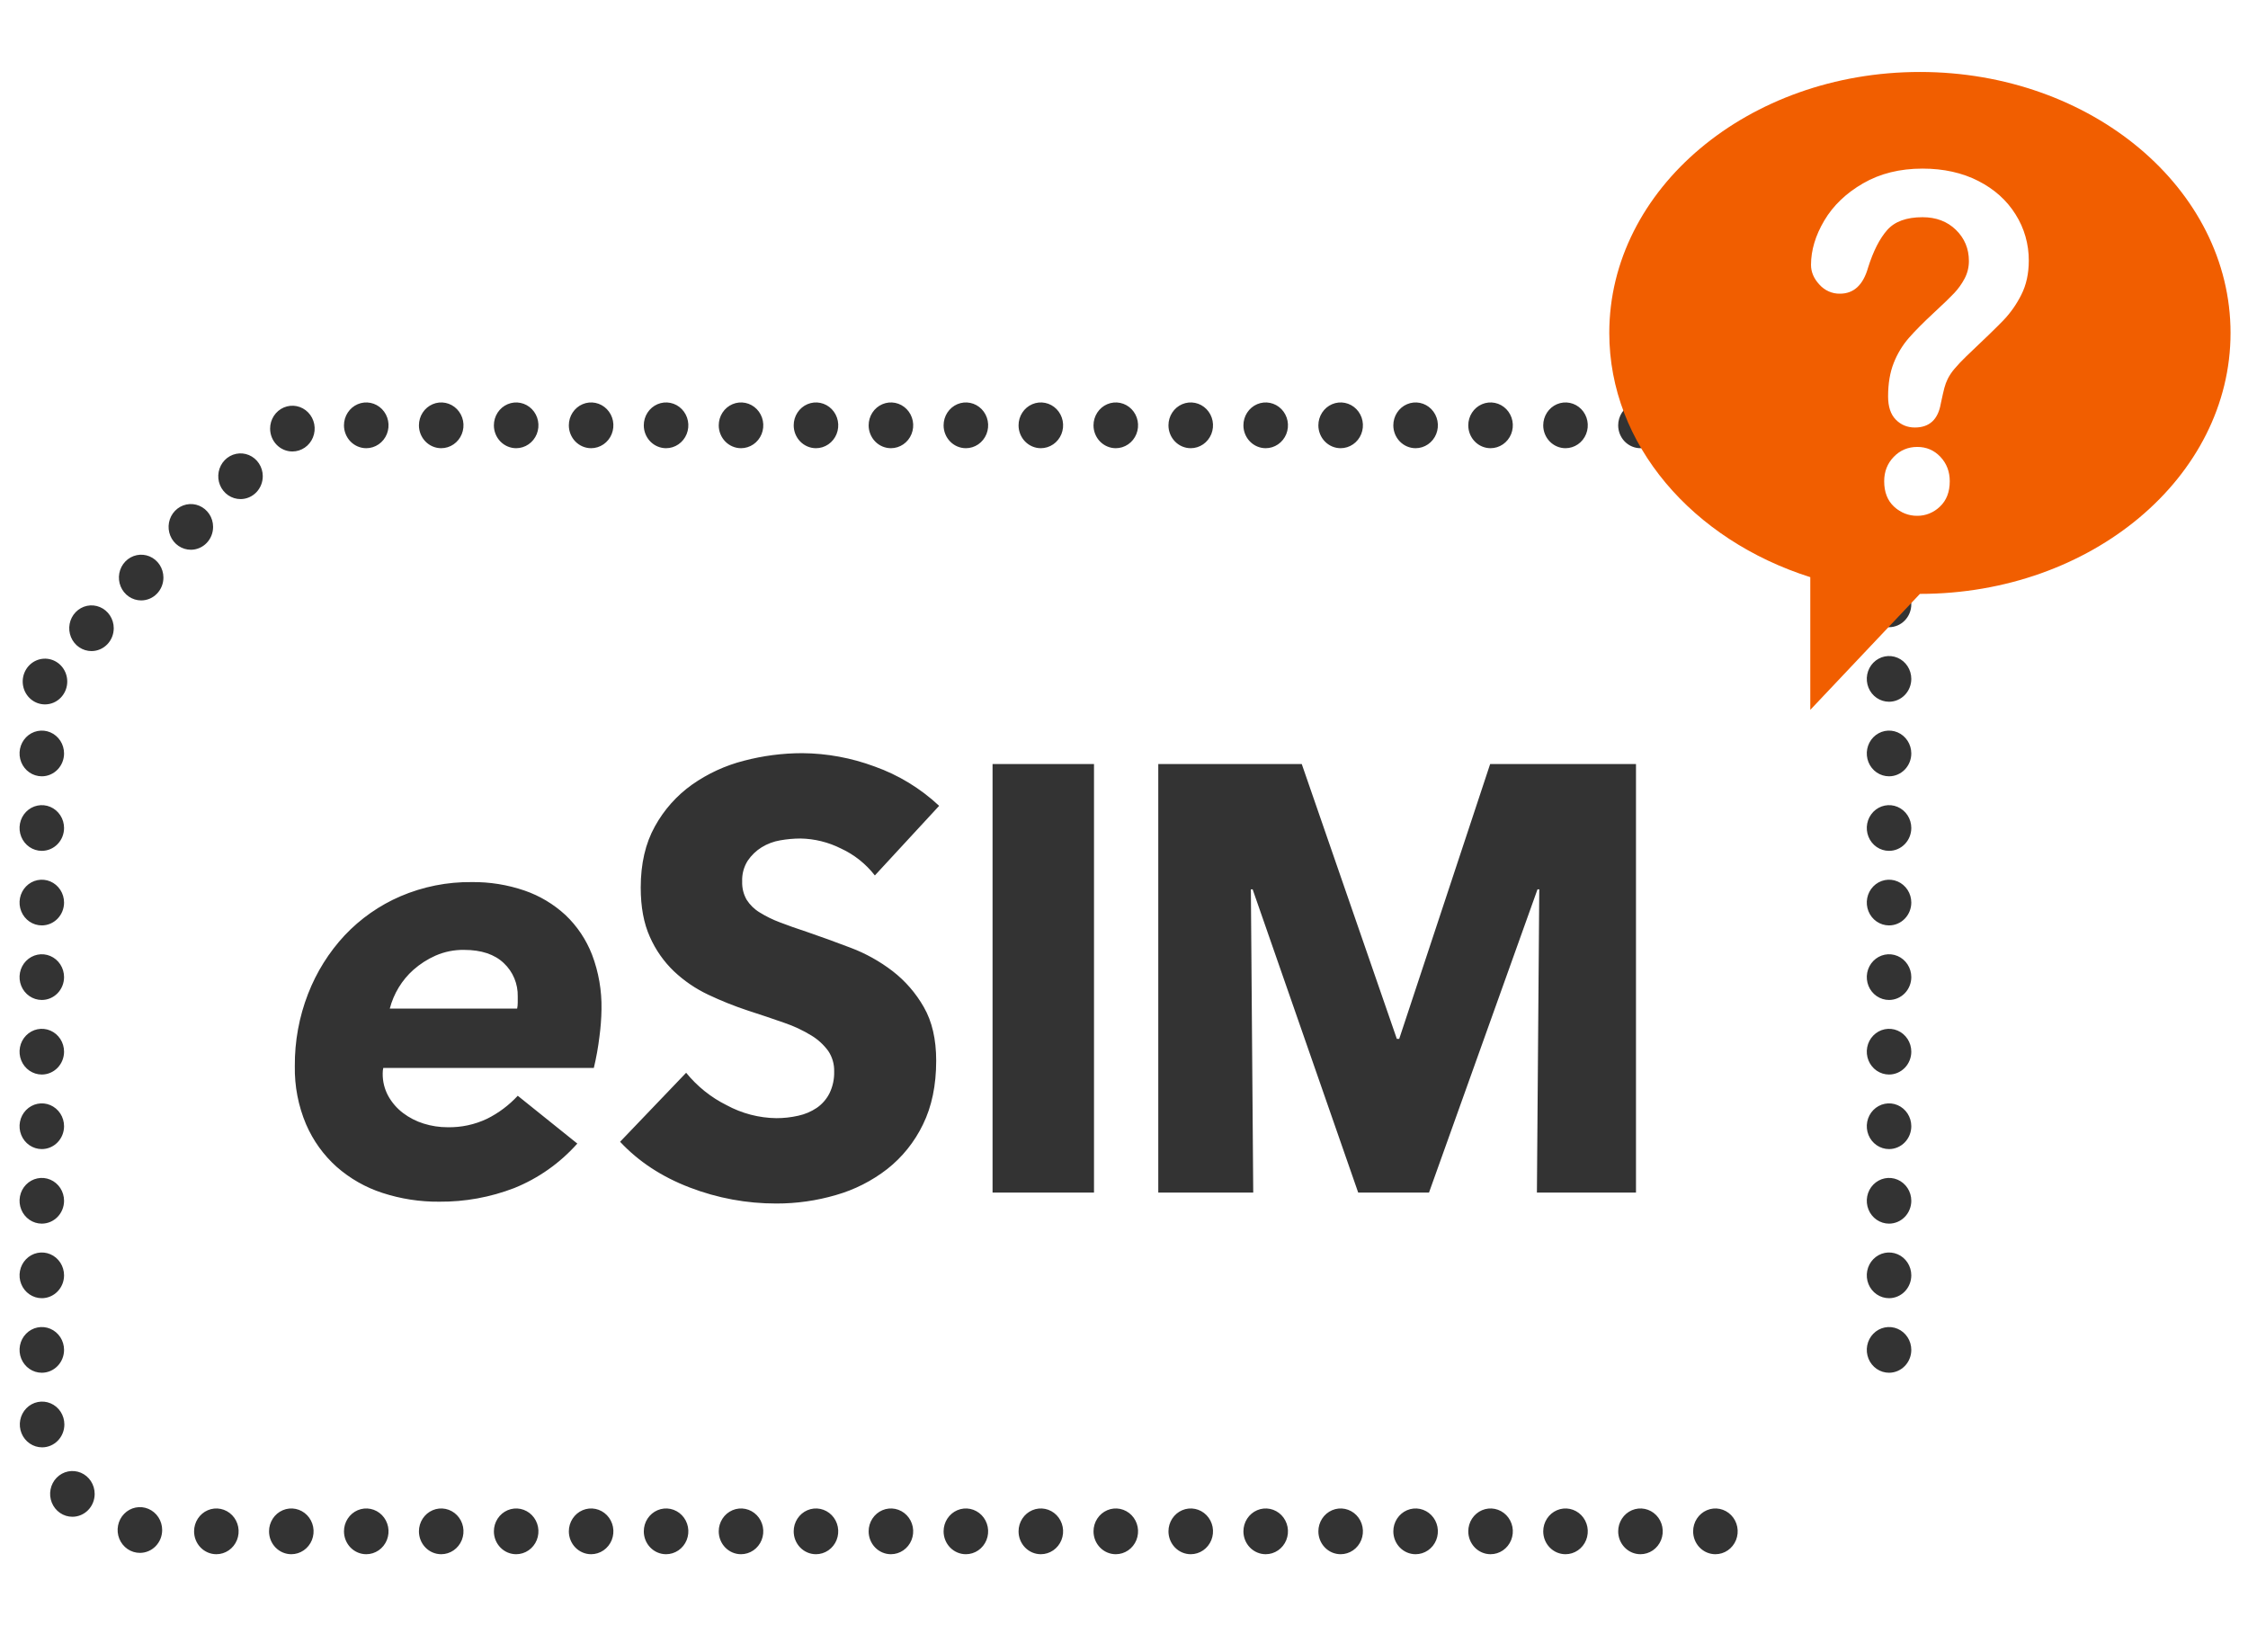
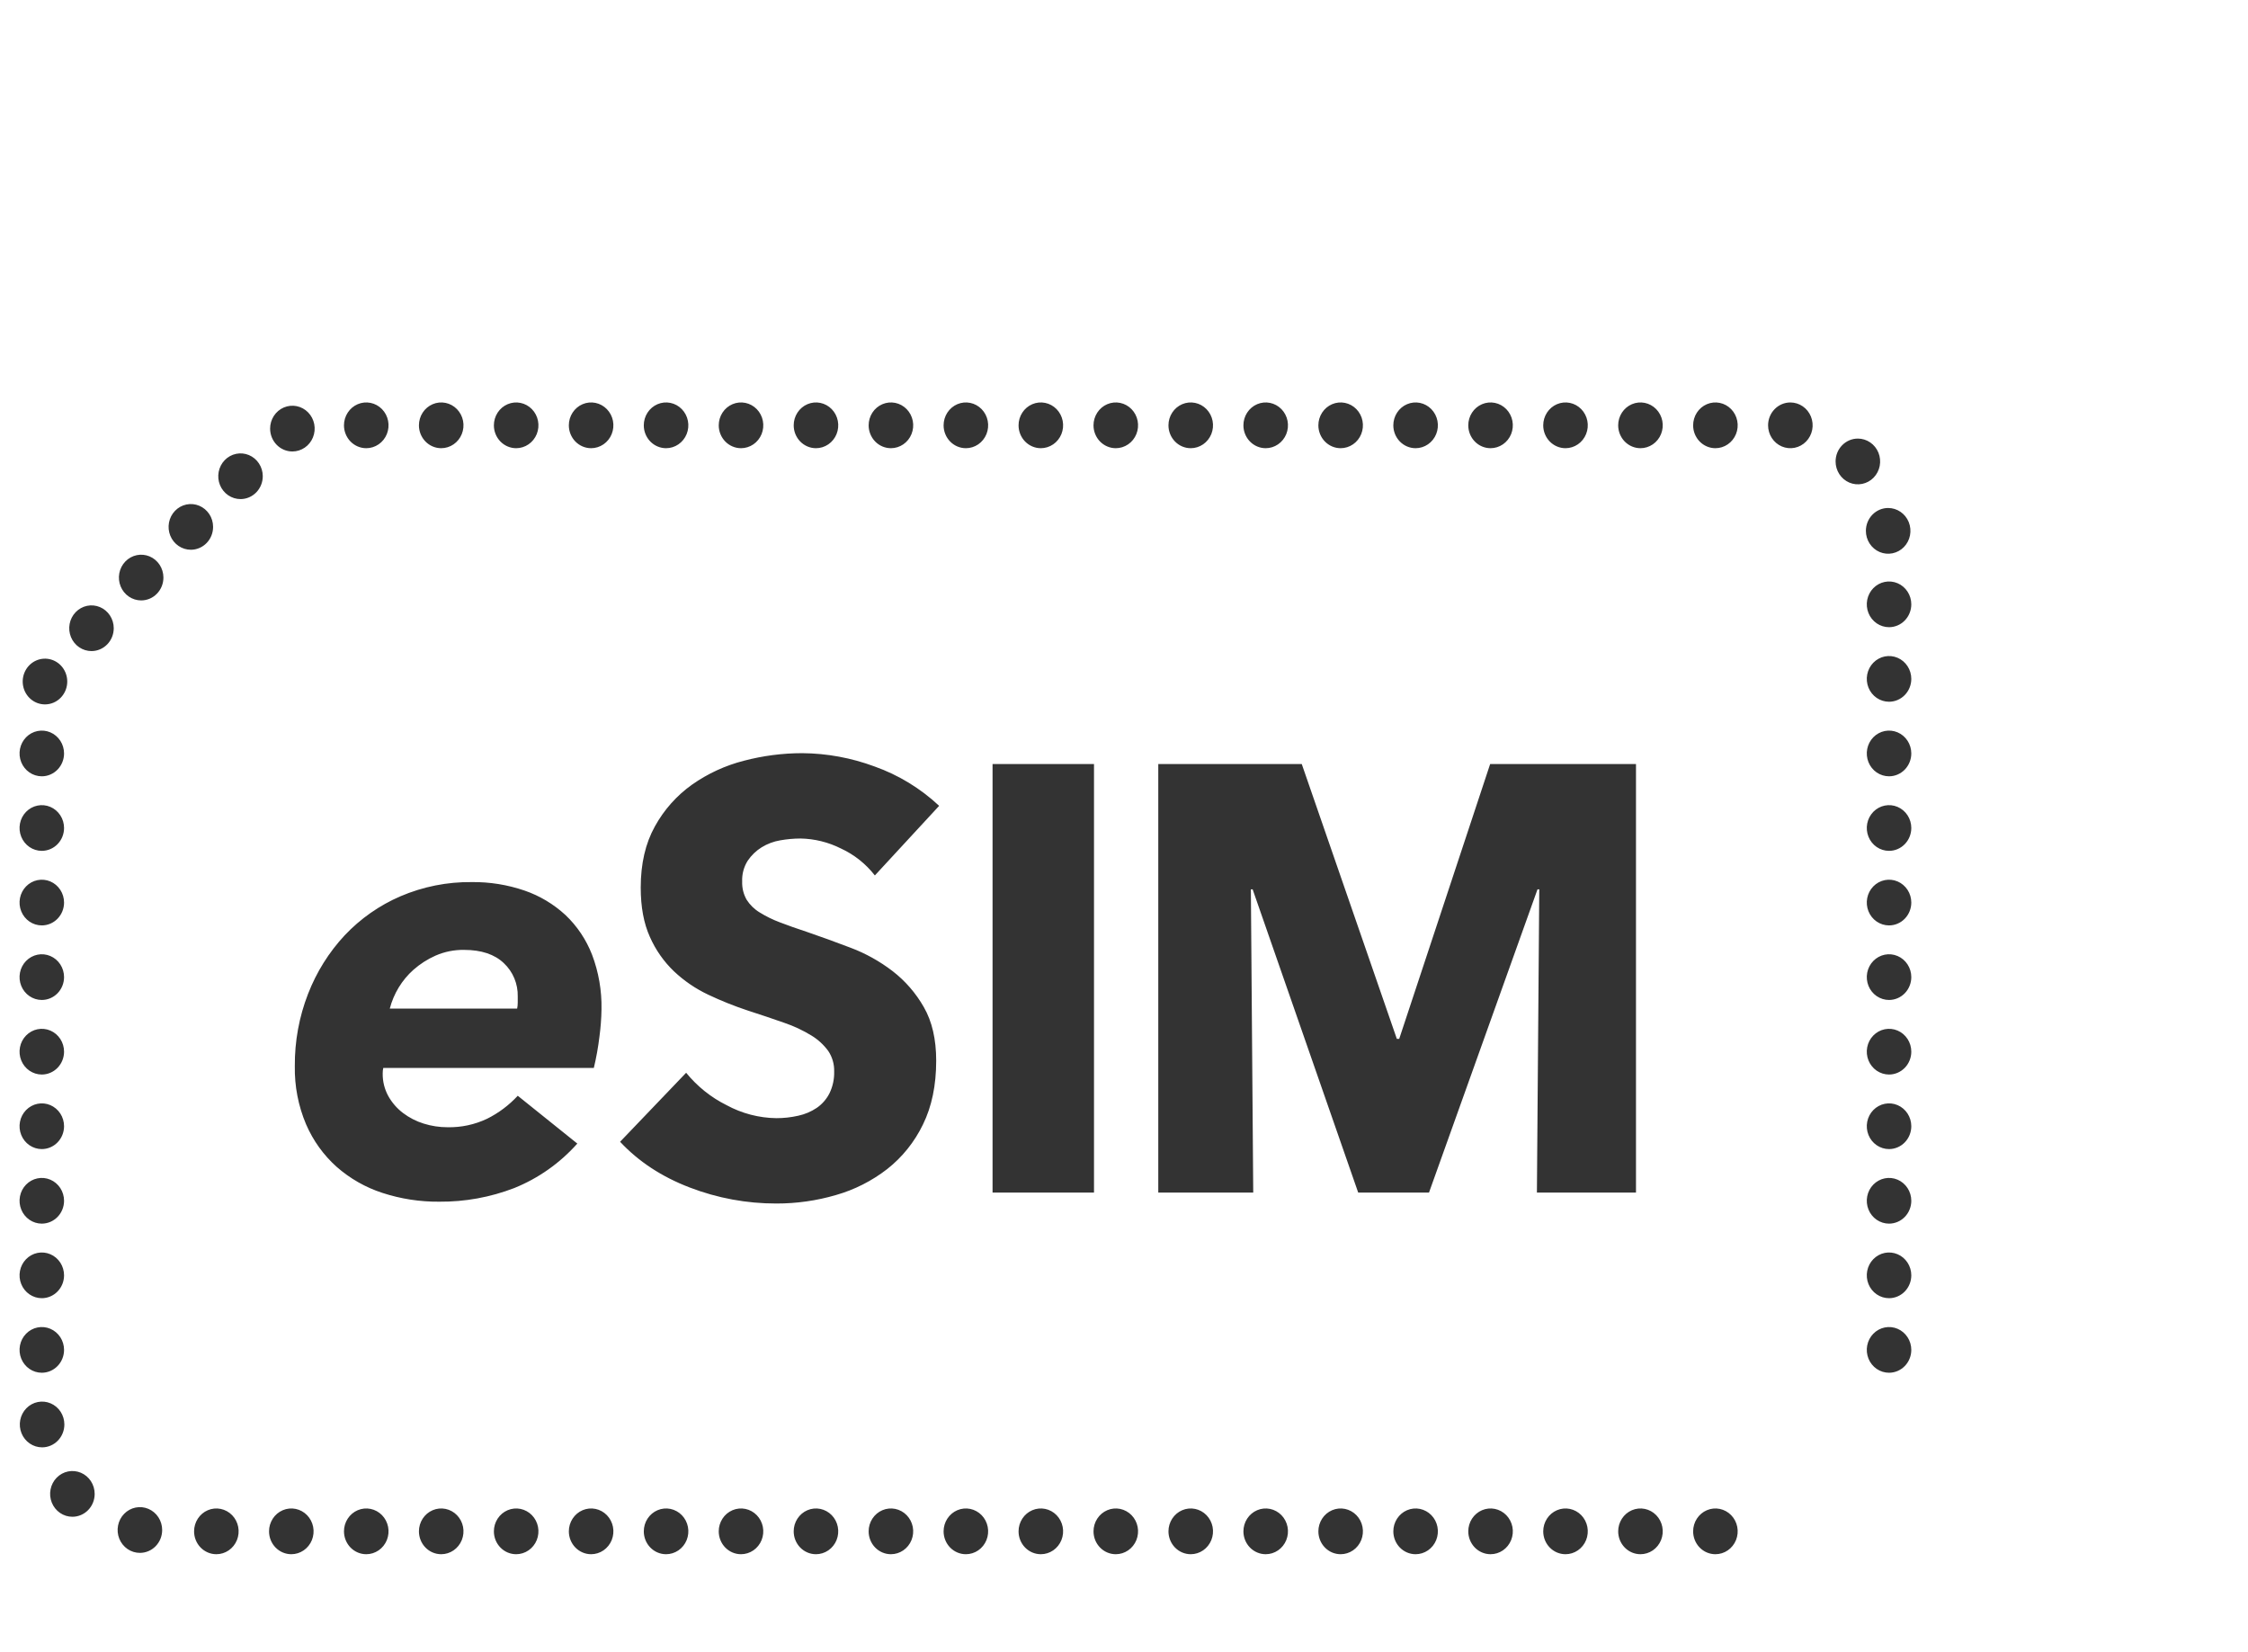
<svg xmlns="http://www.w3.org/2000/svg" width="230" height="169" viewBox="0 0 230 169" fill="none">
  <path fill-rule="evenodd" clip-rule="evenodd" d="M39.215 109.251C39.173 109.433 39.153 109.62 39.155 109.808C39.141 110.621 39.339 111.422 39.728 112.13C40.108 112.81 40.622 113.4 41.236 113.864C41.875 114.346 42.589 114.713 43.349 114.947C44.141 115.196 44.964 115.321 45.792 115.319C47.187 115.348 48.569 115.052 49.835 114.452C51.01 113.868 52.073 113.07 52.973 112.099L59.067 116.991C57.282 118.994 55.073 120.551 52.611 121.542C50.161 122.485 47.564 122.957 44.948 122.936C42.973 122.954 41.007 122.65 39.125 122.037C37.408 121.481 35.817 120.576 34.448 119.375C33.103 118.174 32.032 116.684 31.311 115.01C30.518 113.135 30.127 111.108 30.164 109.065C30.144 106.531 30.605 104.018 31.522 101.665C32.383 99.445 33.653 97.416 35.263 95.689C36.881 93.976 38.821 92.618 40.965 91.695C43.277 90.705 45.762 90.21 48.266 90.24C50.101 90.218 51.926 90.511 53.667 91.107C55.218 91.639 56.645 92.493 57.861 93.615C59.049 94.742 59.977 96.128 60.576 97.671C61.249 99.446 61.577 101.339 61.541 103.244C61.527 104.187 61.456 105.127 61.33 106.061C61.2 107.135 61.009 108.2 60.757 109.251H39.215ZM52.912 103.183C52.952 102.979 52.972 102.772 52.972 102.564V101.945C52.987 101.306 52.868 100.671 52.623 100.084C52.379 99.496 52.014 98.97 51.555 98.539C50.609 97.631 49.251 97.177 47.482 97.176C46.477 97.16 45.48 97.36 44.555 97.765C43.733 98.129 42.971 98.62 42.292 99.219C41.121 100.264 40.281 101.644 39.879 103.183H52.912ZM89.51 89.56C88.583 88.371 87.394 87.427 86.041 86.804C84.752 86.157 83.341 85.808 81.907 85.782C81.209 85.784 80.513 85.847 79.825 85.969C79.154 86.081 78.509 86.323 77.925 86.682C77.365 87.029 76.882 87.493 76.507 88.044C76.103 88.677 75.902 89.424 75.934 90.18C75.91 90.831 76.067 91.475 76.386 92.038C76.725 92.57 77.18 93.016 77.714 93.338C78.374 93.748 79.071 94.09 79.796 94.36C80.6 94.67 81.505 94.99 82.511 95.32C83.959 95.815 85.467 96.362 87.036 96.96C88.569 97.539 90.012 98.342 91.32 99.345C92.614 100.343 93.701 101.596 94.519 103.029C95.363 104.495 95.785 106.322 95.785 108.51C95.785 111.028 95.333 113.206 94.428 115.043C93.566 116.826 92.317 118.383 90.778 119.594C89.206 120.813 87.425 121.716 85.528 122.256C83.546 122.836 81.494 123.127 79.433 123.123C76.404 123.128 73.4 122.573 70.563 121.482C67.707 120.389 65.333 118.83 63.443 116.807L70.201 109.746C71.334 111.139 72.743 112.268 74.335 113.059C75.907 113.912 77.655 114.368 79.433 114.391C80.184 114.392 80.932 114.309 81.665 114.143C82.342 113.999 82.986 113.726 83.566 113.338C84.113 112.962 84.559 112.451 84.864 111.852C85.201 111.161 85.367 110.395 85.346 109.623C85.368 108.873 85.156 108.136 84.743 107.519C84.276 106.881 83.692 106.345 83.023 105.939C82.147 105.403 81.216 104.967 80.248 104.639C79.141 104.248 77.884 103.824 76.476 103.37C75.108 102.916 73.768 102.378 72.463 101.76C71.182 101.158 70.001 100.353 68.963 99.375C67.919 98.379 67.078 97.178 66.49 95.845C65.866 94.462 65.554 92.78 65.555 90.798C65.555 88.362 66.037 86.278 67.002 84.544C67.939 82.843 69.239 81.382 70.804 80.271C72.417 79.136 74.216 78.308 76.114 77.825C78.066 77.312 80.073 77.052 82.088 77.051C84.609 77.071 87.109 77.532 89.48 78.413C91.925 79.281 94.173 80.65 96.087 82.439L89.51 89.56ZM101.552 78.166H111.931V122.007H101.552V78.166ZM157.246 122.007L157.487 90.984H157.306L146.204 122.007H138.963L128.162 90.984H127.981L128.222 122.007H118.507V78.166H133.188L142.915 106.279H143.157L152.461 78.166H167.383V122.007H157.246ZM173.23 156.662C173.23 156.199 173.363 155.747 173.613 155.362C173.863 154.976 174.219 154.676 174.636 154.499C175.052 154.321 175.51 154.275 175.953 154.365C176.395 154.455 176.801 154.678 177.12 155.005C177.439 155.332 177.656 155.749 177.744 156.203C177.833 156.657 177.787 157.128 177.615 157.555C177.442 157.983 177.15 158.348 176.775 158.606C176.401 158.863 175.96 159 175.509 159C175.21 159 174.913 158.94 174.637 158.823C174.36 158.705 174.109 158.533 173.898 158.316C173.686 158.099 173.518 157.841 173.404 157.557C173.289 157.273 173.23 156.969 173.23 156.662ZM165.562 156.662C165.561 156.199 165.694 155.747 165.945 155.362C166.195 154.976 166.551 154.676 166.967 154.499C167.384 154.321 167.842 154.275 168.284 154.365C168.726 154.455 169.133 154.678 169.452 155.005C169.771 155.332 169.988 155.749 170.076 156.203C170.164 156.657 170.119 157.128 169.947 157.555C169.774 157.983 169.482 158.348 169.107 158.606C168.732 158.863 168.291 159 167.84 159C167.236 159 166.657 158.754 166.23 158.316C165.802 157.877 165.562 157.282 165.562 156.662ZM157.893 156.662C157.892 156.199 158.026 155.747 158.276 155.362C158.526 154.976 158.882 154.676 159.299 154.499C159.715 154.321 160.173 154.275 160.616 154.365C161.058 154.455 161.464 154.678 161.783 155.005C162.102 155.332 162.319 155.749 162.407 156.203C162.495 156.657 162.45 157.128 162.278 157.555C162.105 157.983 161.813 158.348 161.438 158.606C161.063 158.863 160.623 159 160.172 159C159.873 159 159.576 158.94 159.3 158.823C159.023 158.705 158.772 158.533 158.56 158.316C158.349 158.099 158.181 157.841 158.066 157.557C157.952 157.273 157.893 156.969 157.893 156.662ZM150.224 156.662C150.224 156.199 150.357 155.747 150.607 155.362C150.858 154.977 151.213 154.676 151.63 154.499C152.046 154.321 152.505 154.275 152.947 154.365C153.389 154.455 153.795 154.678 154.114 155.005C154.433 155.332 154.651 155.749 154.739 156.203C154.827 156.657 154.782 157.127 154.609 157.555C154.437 157.983 154.145 158.348 153.77 158.606C153.395 158.863 152.954 159 152.503 159C151.899 159 151.32 158.754 150.892 158.316C150.465 157.877 150.225 157.282 150.224 156.662ZM142.556 156.662C142.555 156.199 142.689 155.747 142.939 155.362C143.189 154.976 143.545 154.676 143.961 154.499C144.378 154.321 144.836 154.275 145.278 154.365C145.72 154.455 146.127 154.678 146.446 155.005C146.765 155.332 146.982 155.749 147.07 156.203C147.158 156.657 147.113 157.128 146.941 157.555C146.768 157.983 146.476 158.348 146.101 158.606C145.726 158.863 145.285 159 144.835 159C144.535 159 144.239 158.94 143.963 158.823C143.686 158.705 143.435 158.533 143.223 158.316C143.012 158.099 142.844 157.841 142.729 157.557C142.615 157.273 142.556 156.969 142.556 156.662ZM134.887 156.662C134.887 156.199 135.02 155.747 135.27 155.362C135.52 154.976 135.876 154.676 136.293 154.499C136.709 154.321 137.167 154.275 137.61 154.365C138.052 154.455 138.458 154.678 138.777 155.005C139.096 155.332 139.313 155.749 139.401 156.203C139.489 156.657 139.444 157.128 139.272 157.555C139.099 157.983 138.807 158.348 138.432 158.606C138.057 158.863 137.617 159 137.166 159C136.867 159 136.57 158.94 136.294 158.823C136.017 158.705 135.766 158.533 135.555 158.316C135.343 158.099 135.175 157.841 135.06 157.557C134.946 157.273 134.887 156.969 134.887 156.662ZM127.218 156.662C127.218 156.199 127.351 155.747 127.601 155.362C127.851 154.977 128.207 154.676 128.624 154.499C129.04 154.321 129.498 154.275 129.941 154.365C130.383 154.455 130.789 154.678 131.108 155.005C131.427 155.332 131.644 155.749 131.732 156.203C131.821 156.657 131.775 157.127 131.603 157.555C131.431 157.983 131.138 158.348 130.764 158.606C130.389 158.863 129.948 159 129.497 159C128.893 159 128.314 158.754 127.886 158.316C127.459 157.877 127.218 157.282 127.218 156.662ZM119.549 156.662C119.549 156.199 119.682 155.747 119.932 155.362C120.183 154.977 120.538 154.676 120.955 154.499C121.371 154.321 121.83 154.275 122.272 154.365C122.714 154.455 123.12 154.678 123.439 155.005C123.758 155.332 123.976 155.749 124.064 156.203C124.152 156.657 124.107 157.127 123.934 157.555C123.762 157.983 123.47 158.348 123.095 158.606C122.72 158.863 122.279 159 121.829 159C121.224 159 120.645 158.754 120.217 158.316C119.79 157.877 119.55 157.282 119.549 156.662ZM111.881 156.662C111.881 156.199 112.014 155.747 112.264 155.362C112.514 154.976 112.87 154.676 113.287 154.499C113.703 154.321 114.161 154.275 114.604 154.365C115.046 154.455 115.452 154.678 115.771 155.005C116.09 155.332 116.307 155.749 116.395 156.203C116.483 156.657 116.438 157.128 116.266 157.555C116.093 157.983 115.801 158.348 115.426 158.606C115.051 158.863 114.611 159 114.16 159C113.861 159 113.564 158.94 113.288 158.823C113.011 158.705 112.76 158.533 112.549 158.316C112.337 158.099 112.169 157.841 112.054 157.557C111.94 157.273 111.881 156.969 111.881 156.662ZM104.212 156.662C104.212 156.199 104.345 155.747 104.595 155.362C104.845 154.976 105.201 154.676 105.618 154.499C106.034 154.321 106.492 154.275 106.935 154.365C107.377 154.455 107.783 154.678 108.102 155.005C108.421 155.332 108.638 155.749 108.726 156.203C108.815 156.657 108.769 157.128 108.597 157.555C108.425 157.983 108.132 158.348 107.757 158.606C107.383 158.863 106.942 159 106.491 159C106.192 159 105.895 158.94 105.619 158.823C105.343 158.705 105.091 158.533 104.88 158.316C104.668 158.099 104.5 157.841 104.386 157.557C104.271 157.273 104.212 156.969 104.212 156.662ZM96.542 156.662C96.542 156.199 96.675 155.747 96.925 155.362C97.175 154.977 97.531 154.676 97.948 154.499C98.364 154.321 98.822 154.275 99.265 154.365C99.707 154.455 100.113 154.678 100.432 155.005C100.751 155.332 100.968 155.749 101.056 156.203C101.145 156.657 101.099 157.127 100.927 157.555C100.755 157.983 100.462 158.348 100.088 158.606C99.713 158.863 99.272 159 98.821 159C98.217 159 97.637 158.754 97.21 158.316C96.783 157.877 96.542 157.282 96.542 156.662ZM88.873 156.662C88.873 156.199 89.006 155.747 89.256 155.362C89.507 154.977 89.862 154.676 90.279 154.499C90.695 154.321 91.154 154.275 91.596 154.365C92.038 154.455 92.444 154.678 92.763 155.005C93.082 155.332 93.3 155.749 93.388 156.203C93.476 156.657 93.431 157.127 93.258 157.555C93.086 157.983 92.794 158.348 92.419 158.606C92.044 158.863 91.603 159 91.153 159C90.548 159 89.969 158.754 89.541 158.316C89.114 157.877 88.874 157.282 88.873 156.662ZM81.205 156.662C81.204 156.199 81.338 155.747 81.588 155.362C81.838 154.976 82.194 154.676 82.61 154.499C83.027 154.321 83.485 154.275 83.927 154.365C84.37 154.455 84.776 154.678 85.095 155.005C85.414 155.332 85.631 155.749 85.719 156.203C85.807 156.657 85.762 157.128 85.59 157.555C85.417 157.983 85.125 158.348 84.75 158.606C84.375 158.863 83.934 159 83.484 159C83.184 159 82.888 158.94 82.612 158.823C82.335 158.705 82.084 158.533 81.872 158.316C81.661 158.099 81.493 157.841 81.378 157.557C81.264 157.273 81.205 156.969 81.205 156.662ZM73.536 156.662C73.536 156.199 73.669 155.747 73.919 155.362C74.169 154.976 74.525 154.676 74.942 154.499C75.358 154.321 75.816 154.275 76.259 154.365C76.701 154.455 77.107 154.678 77.426 155.005C77.745 155.332 77.962 155.749 78.05 156.203C78.138 156.657 78.094 157.128 77.921 157.555C77.749 157.983 77.456 158.348 77.082 158.606C76.707 158.863 76.266 159 75.815 159C75.516 159 75.219 158.94 74.943 158.823C74.666 158.705 74.415 158.533 74.204 158.316C73.992 158.099 73.824 157.841 73.71 157.557C73.595 157.273 73.536 156.969 73.536 156.662ZM65.869 156.662C65.869 156.199 66.002 155.746 66.252 155.361C66.503 154.976 66.859 154.676 67.275 154.499C67.692 154.321 68.15 154.275 68.593 154.365C69.035 154.455 69.441 154.678 69.76 155.005C70.079 155.333 70.296 155.75 70.384 156.204C70.472 156.658 70.426 157.129 70.254 157.556C70.081 157.984 69.788 158.35 69.413 158.607C69.038 158.863 68.597 159 68.146 159C67.542 159 66.963 158.754 66.536 158.315C66.109 157.877 65.869 157.282 65.869 156.662ZM58.2 156.662C58.2 156.199 58.333 155.747 58.584 155.362C58.834 154.977 59.19 154.676 59.606 154.499C60.023 154.321 60.481 154.275 60.923 154.365C61.365 154.455 61.772 154.678 62.091 155.005C62.41 155.332 62.627 155.749 62.715 156.203C62.803 156.657 62.758 157.127 62.586 157.555C62.413 157.983 62.121 158.348 61.746 158.606C61.371 158.863 60.931 159 60.48 159C59.876 159 59.296 158.754 58.869 158.316C58.441 157.877 58.201 157.282 58.2 156.662ZM193.272 64.163C192.822 64.162 192.382 64.025 192.007 63.768C191.633 63.511 191.342 63.145 191.17 62.718C190.998 62.291 190.953 61.821 191.041 61.368C191.129 60.914 191.346 60.498 191.664 60.171C191.983 59.844 192.389 59.622 192.83 59.532C193.272 59.442 193.73 59.488 194.146 59.665C194.562 59.842 194.917 60.142 195.167 60.526C195.418 60.911 195.551 61.362 195.551 61.825C195.551 62.445 195.31 63.04 194.883 63.478C194.456 63.917 193.876 64.163 193.272 64.163ZM193.272 71.79C192.822 71.79 192.382 71.652 192.007 71.395C191.633 71.138 191.342 70.773 191.17 70.346C190.998 69.918 190.953 69.448 191.041 68.995C191.129 68.542 191.346 68.125 191.664 67.799C191.983 67.472 192.389 67.249 192.83 67.159C193.272 67.069 193.73 67.116 194.146 67.293C194.562 67.47 194.917 67.769 195.167 68.154C195.418 68.538 195.551 68.99 195.551 69.452C195.551 70.073 195.31 70.667 194.883 71.106C194.456 71.544 193.876 71.79 193.272 71.79ZM193.272 79.418C192.822 79.417 192.382 79.28 192.007 79.023C191.633 78.766 191.342 78.4 191.17 77.973C190.998 77.546 190.953 77.076 191.041 76.622C191.129 76.169 191.346 75.753 191.664 75.426C191.983 75.099 192.389 74.877 192.83 74.787C193.272 74.697 193.73 74.743 194.146 74.92C194.562 75.097 194.917 75.397 195.167 75.781C195.418 76.165 195.551 76.617 195.551 77.08C195.551 77.7 195.31 78.295 194.883 78.733C194.456 79.171 193.876 79.418 193.272 79.418ZM193.272 87.044C192.822 87.044 192.382 86.907 192.007 86.65C191.633 86.392 191.342 86.027 191.17 85.6C190.998 85.173 190.953 84.703 191.041 84.249C191.129 83.796 191.346 83.38 191.664 83.053C191.983 82.726 192.389 82.504 192.83 82.414C193.272 82.323 193.73 82.37 194.146 82.547C194.562 82.724 194.917 83.024 195.167 83.408C195.418 83.792 195.551 84.244 195.551 84.707C195.551 85.327 195.31 85.922 194.883 86.36C194.456 86.799 193.876 87.045 193.272 87.044ZM193.272 94.672C192.822 94.671 192.382 94.534 192.007 94.277C191.633 94.02 191.342 93.655 191.17 93.227C190.998 92.8 190.953 92.33 191.041 91.877C191.129 91.424 191.346 91.007 191.664 90.68C191.983 90.353 192.389 90.131 192.83 90.041C193.272 89.951 193.73 89.997 194.146 90.174C194.562 90.351 194.917 90.651 195.167 91.035C195.418 91.42 195.551 91.872 195.551 92.334C195.551 92.954 195.31 93.549 194.883 93.987C194.456 94.426 193.876 94.672 193.272 94.672ZM193.272 102.299C192.822 102.299 192.382 102.161 192.007 101.904C191.633 101.647 191.342 101.282 191.17 100.855C190.998 100.427 190.953 99.957 191.041 99.504C191.129 99.051 191.346 98.634 191.664 98.308C191.983 97.981 192.389 97.758 192.83 97.668C193.272 97.578 193.73 97.624 194.146 97.802C194.562 97.978 194.917 98.278 195.167 98.663C195.418 99.047 195.551 99.499 195.551 99.961C195.551 100.581 195.31 101.176 194.883 101.615C194.456 102.053 193.876 102.299 193.272 102.299ZM193.272 109.927C192.822 109.926 192.382 109.789 192.007 109.532C191.633 109.274 191.342 108.909 191.17 108.482C190.998 108.055 190.953 107.585 191.041 107.131C191.129 106.678 191.346 106.262 191.664 105.935C191.983 105.608 192.389 105.386 192.83 105.296C193.272 105.206 193.73 105.252 194.146 105.429C194.562 105.606 194.917 105.906 195.167 106.29C195.418 106.674 195.551 107.126 195.551 107.589C195.551 108.209 195.31 108.804 194.883 109.242C194.456 109.68 193.876 109.927 193.272 109.927ZM193.272 117.554C192.822 117.554 192.382 117.416 192.007 117.159C191.633 116.902 191.342 116.537 191.17 116.109C190.998 115.682 190.953 115.212 191.041 114.759C191.129 114.305 191.346 113.889 191.664 113.562C191.983 113.236 192.389 113.013 192.83 112.923C193.272 112.833 193.73 112.879 194.146 113.056C194.562 113.233 194.917 113.533 195.167 113.917C195.418 114.302 195.551 114.754 195.551 115.216C195.551 115.836 195.31 116.431 194.883 116.869C194.456 117.308 193.876 117.554 193.272 117.554ZM193.272 125.181C192.822 125.181 192.382 125.043 192.007 124.786C191.633 124.529 191.342 124.164 191.17 123.736C190.998 123.309 190.953 122.839 191.041 122.386C191.129 121.932 191.346 121.516 191.664 121.189C191.983 120.863 192.389 120.64 192.83 120.55C193.272 120.46 193.73 120.506 194.146 120.683C194.562 120.86 194.917 121.16 195.167 121.544C195.418 121.929 195.551 122.381 195.551 122.843C195.551 123.463 195.31 124.058 194.883 124.496C194.456 124.935 193.876 125.181 193.272 125.181ZM193.272 132.808C192.822 132.808 192.382 132.67 192.007 132.413C191.633 132.156 191.342 131.791 191.17 131.364C190.998 130.936 190.953 130.466 191.041 130.013C191.129 129.56 191.346 129.143 191.664 128.816C191.983 128.49 192.389 128.267 192.83 128.177C193.272 128.087 193.73 128.134 194.146 128.311C194.562 128.488 194.917 128.787 195.167 129.172C195.418 129.556 195.551 130.008 195.551 130.47C195.551 131.09 195.31 131.685 194.883 132.124C194.456 132.562 193.876 132.808 193.272 132.808ZM193.272 140.435C192.822 140.435 192.382 140.298 192.007 140.041C191.633 139.783 191.342 139.418 191.17 138.991C190.998 138.564 190.953 138.094 191.041 137.64C191.129 137.187 191.346 136.771 191.664 136.444C191.983 136.117 192.389 135.895 192.83 135.805C193.272 135.715 193.73 135.761 194.146 135.938C194.562 136.115 194.917 136.415 195.167 136.799C195.418 137.183 195.551 137.635 195.551 138.098C195.551 138.718 195.31 139.313 194.883 139.751C194.456 140.189 193.876 140.436 193.272 140.435ZM4.615 72.062C4.087 72.065 3.575 71.88 3.166 71.539C2.756 71.198 2.475 70.721 2.369 70.191C2.263 69.661 2.34 69.109 2.586 68.63C2.832 68.151 3.232 67.775 3.718 67.565C4.204 67.355 4.746 67.325 5.252 67.479C5.757 67.633 6.195 67.963 6.49 68.411C6.785 68.86 6.92 69.399 6.871 69.939C6.822 70.478 6.593 70.983 6.222 71.367C6.012 71.586 5.762 71.76 5.486 71.879C5.21 71.998 4.914 72.06 4.615 72.062ZM9.371 66.607C8.921 66.609 8.48 66.474 8.104 66.219C7.729 65.964 7.435 65.601 7.261 65.175C7.087 64.749 7.039 64.279 7.125 63.825C7.21 63.371 7.425 62.953 7.742 62.625C8.058 62.296 8.463 62.072 8.904 61.979C9.345 61.886 9.803 61.93 10.22 62.105C10.637 62.279 10.994 62.577 11.246 62.959C11.499 63.342 11.635 63.794 11.637 64.256C11.641 64.876 11.404 65.472 10.979 65.913C10.553 66.354 9.975 66.604 9.371 66.607ZM14.454 61.424C14.003 61.426 13.562 61.291 13.187 61.036C12.811 60.781 12.518 60.418 12.344 59.992C12.169 59.565 12.122 59.096 12.207 58.642C12.293 58.188 12.508 57.77 12.824 57.442C13.141 57.113 13.546 56.888 13.987 56.796C14.428 56.703 14.886 56.747 15.303 56.921C15.72 57.096 16.077 57.393 16.329 57.776C16.581 58.159 16.717 58.61 16.72 59.072C16.722 59.38 16.665 59.684 16.552 59.969C16.439 60.253 16.272 60.512 16.061 60.73C15.851 60.949 15.601 61.123 15.325 61.242C15.049 61.361 14.753 61.422 14.454 61.424ZM19.536 56.241C19.086 56.243 18.645 56.108 18.27 55.853C17.894 55.599 17.6 55.235 17.426 54.809C17.252 54.383 17.204 53.913 17.29 53.459C17.375 53.005 17.59 52.587 17.907 52.259C18.224 51.93 18.628 51.706 19.069 51.613C19.51 51.52 19.968 51.564 20.385 51.739C20.802 51.913 21.159 52.211 21.412 52.593C21.664 52.976 21.8 53.428 21.802 53.89C21.804 54.197 21.747 54.501 21.634 54.786C21.521 55.07 21.354 55.329 21.144 55.547C20.933 55.766 20.683 55.939 20.407 56.058C20.131 56.178 19.835 56.24 19.536 56.241ZM24.619 51.058C24.169 51.06 23.728 50.925 23.352 50.67C22.977 50.415 22.683 50.052 22.509 49.626C22.334 49.199 22.287 48.73 22.373 48.276C22.458 47.822 22.673 47.404 22.99 47.076C23.306 46.747 23.711 46.522 24.152 46.43C24.593 46.337 25.051 46.381 25.468 46.555C25.885 46.73 26.242 47.027 26.494 47.41C26.747 47.793 26.883 48.244 26.885 48.706C26.888 49.327 26.651 49.923 26.226 50.364C25.801 50.805 25.223 51.055 24.619 51.058ZM4.275 79.418C3.825 79.417 3.385 79.28 3.011 79.023C2.636 78.766 2.345 78.4 2.173 77.973C2.001 77.546 1.956 77.076 2.044 76.622C2.132 76.169 2.349 75.753 2.668 75.426C2.986 75.099 3.392 74.877 3.834 74.787C4.275 74.697 4.733 74.743 5.149 74.92C5.565 75.097 5.92 75.397 6.171 75.781C6.421 76.165 6.554 76.617 6.554 77.08C6.554 77.7 6.313 78.294 5.886 78.733C5.459 79.171 4.879 79.418 4.275 79.418ZM4.275 87.044C3.825 87.044 3.385 86.907 3.011 86.65C2.636 86.392 2.345 86.027 2.173 85.6C2.001 85.173 1.956 84.703 2.044 84.249C2.132 83.796 2.349 83.38 2.668 83.053C2.986 82.726 3.392 82.504 3.834 82.414C4.275 82.323 4.733 82.37 5.149 82.547C5.565 82.724 5.92 83.024 6.171 83.408C6.421 83.792 6.554 84.244 6.554 84.707C6.554 85.327 6.314 85.922 5.886 86.36C5.459 86.798 4.879 87.045 4.275 87.044ZM4.275 94.672C3.825 94.671 3.385 94.534 3.011 94.277C2.636 94.02 2.345 93.655 2.173 93.227C2.001 92.8 1.956 92.33 2.044 91.877C2.132 91.424 2.349 91.007 2.668 90.68C2.986 90.353 3.392 90.131 3.834 90.041C4.275 89.951 4.733 89.997 5.149 90.174C5.565 90.351 5.92 90.651 6.171 91.035C6.421 91.42 6.554 91.872 6.554 92.334C6.554 92.954 6.314 93.549 5.886 93.987C5.459 94.426 4.879 94.672 4.275 94.672ZM4.275 102.299C3.825 102.299 3.385 102.161 3.011 101.904C2.636 101.647 2.345 101.282 2.173 100.855C2.001 100.427 1.956 99.957 2.044 99.504C2.132 99.051 2.349 98.634 2.668 98.308C2.986 97.981 3.392 97.758 3.834 97.668C4.275 97.578 4.733 97.624 5.149 97.802C5.565 97.978 5.92 98.278 6.171 98.663C6.421 99.047 6.554 99.499 6.554 99.961C6.554 100.581 6.314 101.176 5.886 101.615C5.459 102.053 4.879 102.299 4.275 102.299ZM4.275 109.927C3.825 109.926 3.385 109.789 3.011 109.532C2.636 109.274 2.345 108.909 2.173 108.482C2.001 108.055 1.956 107.585 2.044 107.131C2.132 106.678 2.349 106.262 2.668 105.935C2.986 105.608 3.392 105.386 3.834 105.296C4.275 105.206 4.733 105.252 5.149 105.429C5.565 105.606 5.92 105.906 6.171 106.29C6.421 106.674 6.554 107.126 6.554 107.589C6.554 108.209 6.313 108.804 5.886 109.242C5.459 109.68 4.879 109.927 4.275 109.927ZM4.275 117.554C3.825 117.554 3.385 117.416 3.011 117.159C2.636 116.902 2.345 116.537 2.173 116.109C2.001 115.682 1.956 115.212 2.044 114.759C2.132 114.305 2.349 113.889 2.668 113.562C2.986 113.236 3.392 113.013 3.834 112.923C4.275 112.833 4.733 112.879 5.149 113.056C5.565 113.233 5.92 113.533 6.171 113.917C6.421 114.302 6.554 114.754 6.554 115.216C6.554 115.836 6.313 116.431 5.886 116.869C5.459 117.308 4.879 117.554 4.275 117.554ZM4.275 125.181C3.825 125.181 3.385 125.043 3.011 124.786C2.636 124.529 2.345 124.164 2.173 123.736C2.001 123.309 1.956 122.839 2.044 122.386C2.132 121.932 2.349 121.516 2.668 121.189C2.986 120.863 3.392 120.64 3.834 120.55C4.275 120.46 4.733 120.506 5.149 120.683C5.565 120.86 5.92 121.16 6.171 121.544C6.421 121.929 6.554 122.381 6.554 122.843C6.554 123.463 6.314 124.058 5.886 124.496C5.459 124.935 4.879 125.181 4.275 125.181ZM4.275 132.808C3.825 132.808 3.385 132.67 3.011 132.413C2.636 132.156 2.345 131.791 2.173 131.364C2.001 130.936 1.956 130.466 2.044 130.013C2.132 129.56 2.349 129.143 2.668 128.816C2.986 128.49 3.392 128.267 3.834 128.177C4.275 128.087 4.733 128.134 5.149 128.311C5.565 128.488 5.92 128.787 6.171 129.172C6.421 129.556 6.554 130.008 6.554 130.47C6.554 131.09 6.314 131.685 5.886 132.124C5.459 132.562 4.879 132.808 4.275 132.808ZM4.275 140.435C3.825 140.435 3.385 140.298 3.011 140.041C2.636 139.783 2.345 139.418 2.173 138.991C2.001 138.564 1.956 138.094 2.044 137.64C2.132 137.187 2.349 136.771 2.668 136.444C2.986 136.117 3.392 135.895 3.834 135.805C4.275 135.715 4.733 135.761 5.149 135.938C5.565 136.115 5.92 136.415 6.171 136.799C6.421 137.183 6.554 137.635 6.554 138.098C6.554 138.718 6.314 139.313 5.886 139.751C5.459 140.189 4.879 140.436 4.275 140.435ZM50.531 156.662C50.531 156.199 50.664 155.747 50.914 155.362C51.164 154.977 51.52 154.677 51.937 154.499C52.353 154.322 52.811 154.275 53.253 154.365C53.696 154.455 54.102 154.678 54.421 155.005C54.74 155.332 54.957 155.749 55.045 156.203C55.133 156.657 55.088 157.128 54.916 157.555C54.743 157.983 54.451 158.348 54.076 158.606C53.701 158.863 53.261 159 52.81 159C52.511 159 52.214 158.94 51.938 158.823C51.661 158.705 51.41 158.533 51.199 158.316C50.987 158.099 50.819 157.841 50.704 157.557C50.59 157.273 50.531 156.969 50.531 156.662ZM42.862 156.662C42.862 156.199 42.995 155.747 43.245 155.362C43.495 154.976 43.851 154.676 44.268 154.499C44.684 154.321 45.142 154.275 45.585 154.365C46.027 154.455 46.433 154.678 46.752 155.005C47.071 155.332 47.288 155.749 47.377 156.203C47.465 156.657 47.419 157.128 47.247 157.555C47.075 157.983 46.782 158.348 46.407 158.606C46.033 158.863 45.592 159 45.141 159C44.842 159 44.545 158.94 44.269 158.823C43.992 158.705 43.741 158.533 43.53 158.316C43.318 158.099 43.15 157.841 43.036 157.557C42.921 157.273 42.862 156.969 42.862 156.662ZM35.193 156.662C35.193 156.199 35.326 155.747 35.576 155.362C35.827 154.977 36.182 154.676 36.599 154.499C37.015 154.321 37.473 154.275 37.916 154.365C38.358 154.455 38.764 154.677 39.083 155.004C39.402 155.331 39.62 155.748 39.708 156.202C39.796 156.656 39.751 157.127 39.579 157.554C39.406 157.982 39.114 158.348 38.74 158.605C38.365 158.862 37.924 159 37.474 159C37.174 159 36.878 158.94 36.602 158.823C36.325 158.705 36.074 158.533 35.862 158.316C35.651 158.099 35.483 157.841 35.368 157.557C35.254 157.273 35.194 156.969 35.194 156.662M27.526 156.662C27.525 156.199 27.659 155.747 27.909 155.362C28.159 154.977 28.515 154.676 28.931 154.499C29.348 154.321 29.806 154.275 30.248 154.365C30.69 154.455 31.097 154.678 31.416 155.005C31.735 155.332 31.952 155.749 32.04 156.203C32.128 156.657 32.083 157.127 31.911 157.555C31.738 157.983 31.446 158.348 31.071 158.606C30.696 158.863 30.256 159 29.805 159C29.201 159 28.621 158.754 28.194 158.316C27.766 157.877 27.526 157.282 27.526 156.662ZM19.857 156.662C19.857 156.199 19.99 155.747 20.24 155.362C20.49 154.977 20.846 154.676 21.262 154.499C21.679 154.321 22.137 154.275 22.579 154.365C23.022 154.455 23.428 154.678 23.747 155.005C24.066 155.332 24.283 155.749 24.371 156.203C24.459 156.657 24.415 157.127 24.242 157.555C24.07 157.983 23.777 158.348 23.403 158.606C23.028 158.863 22.587 159 22.136 159C21.532 159 20.952 158.754 20.525 158.316C20.098 157.877 19.857 157.282 19.857 156.662ZM173.23 43.514C173.23 43.051 173.363 42.598 173.613 42.213C173.863 41.828 174.219 41.528 174.636 41.35C175.052 41.173 175.51 41.126 175.953 41.216C176.395 41.306 176.801 41.529 177.12 41.856C177.439 42.184 177.656 42.6 177.744 43.054C177.833 43.508 177.787 43.979 177.615 44.407C177.442 44.834 177.15 45.2 176.775 45.457C176.401 45.714 175.96 45.852 175.509 45.852C174.905 45.852 174.325 45.605 173.898 45.167C173.471 44.729 173.23 44.134 173.23 43.514ZM165.561 43.514C165.561 43.051 165.694 42.598 165.944 42.213C166.194 41.828 166.55 41.528 166.967 41.35C167.383 41.173 167.841 41.126 168.284 41.216C168.726 41.306 169.132 41.529 169.451 41.856C169.77 42.184 169.987 42.6 170.076 43.054C170.164 43.508 170.119 43.979 169.946 44.407C169.774 44.834 169.481 45.2 169.107 45.457C168.732 45.714 168.291 45.852 167.84 45.852C167.236 45.852 166.657 45.605 166.229 45.167C165.802 44.729 165.562 44.134 165.561 43.514ZM157.892 43.514C157.892 43.051 158.025 42.598 158.276 42.213C158.526 41.828 158.882 41.528 159.298 41.35C159.714 41.173 160.173 41.126 160.615 41.216C161.057 41.306 161.464 41.529 161.783 41.856C162.102 42.184 162.319 42.6 162.407 43.054C162.495 43.508 162.45 43.979 162.277 44.407C162.105 44.834 161.813 45.2 161.438 45.457C161.063 45.714 160.622 45.852 160.171 45.852C159.567 45.852 158.988 45.605 158.56 45.167C158.133 44.729 157.893 44.134 157.892 43.514ZM150.224 43.514C150.223 43.051 150.357 42.598 150.607 42.213C150.857 41.828 151.213 41.528 151.629 41.35C152.046 41.173 152.504 41.126 152.946 41.216C153.389 41.306 153.795 41.529 154.114 41.856C154.433 42.184 154.65 42.6 154.738 43.054C154.826 43.508 154.781 43.979 154.609 44.407C154.436 44.834 154.144 45.2 153.769 45.457C153.395 45.714 152.954 45.852 152.503 45.852C151.899 45.852 151.319 45.606 150.892 45.167C150.464 44.729 150.224 44.134 150.224 43.514ZM142.555 43.514C142.555 43.051 142.688 42.598 142.938 42.213C143.188 41.828 143.544 41.528 143.961 41.35C144.377 41.173 144.836 41.126 145.278 41.216C145.72 41.306 146.126 41.529 146.445 41.856C146.764 42.184 146.981 42.6 147.07 43.054C147.158 43.508 147.113 43.979 146.94 44.407C146.768 44.834 146.475 45.2 146.101 45.457C145.726 45.714 145.285 45.852 144.834 45.852C144.23 45.852 143.65 45.605 143.223 45.167C142.796 44.729 142.555 44.134 142.555 43.514ZM134.886 43.514C134.886 43.051 135.019 42.598 135.27 42.213C135.52 41.828 135.876 41.528 136.292 41.35C136.708 41.173 137.167 41.126 137.609 41.216C138.051 41.306 138.458 41.529 138.777 41.856C139.096 42.184 139.313 42.6 139.401 43.054C139.489 43.508 139.444 43.979 139.271 44.407C139.099 44.834 138.807 45.2 138.432 45.457C138.057 45.714 137.616 45.852 137.165 45.852C136.561 45.852 135.982 45.605 135.554 45.167C135.127 44.729 134.887 44.134 134.886 43.514ZM127.218 43.514C127.217 43.051 127.35 42.598 127.601 42.213C127.851 41.828 128.207 41.528 128.623 41.35C129.04 41.173 129.498 41.126 129.94 41.216C130.382 41.306 130.789 41.529 131.108 41.856C131.427 42.184 131.644 42.6 131.732 43.054C131.82 43.508 131.775 43.979 131.603 44.407C131.43 44.834 131.138 45.2 130.763 45.457C130.388 45.714 129.948 45.852 129.497 45.852C128.893 45.852 128.313 45.605 127.886 45.167C127.458 44.729 127.218 44.134 127.218 43.514ZM119.549 43.514C119.548 43.051 119.682 42.598 119.932 42.213C120.182 41.828 120.538 41.528 120.954 41.35C121.371 41.173 121.829 41.126 122.271 41.216C122.714 41.306 123.12 41.529 123.439 41.856C123.758 42.184 123.975 42.6 124.063 43.054C124.151 43.508 124.106 43.979 123.934 44.407C123.761 44.834 123.469 45.2 123.095 45.457C122.72 45.714 122.279 45.852 121.828 45.852C121.224 45.852 120.644 45.606 120.217 45.167C119.79 44.729 119.549 44.134 119.549 43.514ZM111.88 43.514C111.88 43.051 112.013 42.598 112.264 42.213C112.514 41.828 112.87 41.528 113.286 41.35C113.703 41.173 114.161 41.126 114.603 41.216C115.045 41.306 115.452 41.529 115.771 41.856C116.09 42.184 116.307 42.6 116.395 43.054C116.483 43.508 116.438 43.979 116.265 44.407C116.093 44.834 115.801 45.2 115.426 45.457C115.051 45.714 114.61 45.852 114.159 45.852C113.555 45.852 112.976 45.605 112.548 45.167C112.121 44.729 111.881 44.134 111.88 43.514ZM104.212 43.514C104.211 43.051 104.345 42.598 104.595 42.213C104.845 41.828 105.201 41.528 105.617 41.35C106.034 41.173 106.492 41.126 106.934 41.216C107.376 41.306 107.783 41.529 108.102 41.856C108.421 42.184 108.638 42.6 108.726 43.054C108.814 43.508 108.769 43.979 108.597 44.407C108.424 44.834 108.132 45.2 107.757 45.457C107.382 45.714 106.941 45.852 106.491 45.852C105.886 45.852 105.307 45.605 104.88 45.167C104.452 44.729 104.212 44.134 104.212 43.514ZM96.543 43.514C96.543 43.051 96.676 42.598 96.926 42.213C97.176 41.828 97.532 41.528 97.948 41.35C98.365 41.173 98.823 41.126 99.266 41.216C99.708 41.306 100.114 41.529 100.433 41.856C100.752 42.184 100.969 42.6 101.057 43.054C101.145 43.508 101.1 43.979 100.928 44.407C100.756 44.834 100.463 45.2 100.089 45.457C99.714 45.714 99.273 45.852 98.822 45.852C98.218 45.852 97.638 45.606 97.211 45.167C96.784 44.729 96.543 44.134 96.543 43.514ZM88.874 43.514C88.874 43.051 89.007 42.598 89.257 42.213C89.507 41.828 89.863 41.528 90.28 41.35C90.696 41.173 91.154 41.126 91.597 41.216C92.039 41.306 92.445 41.529 92.764 41.856C93.083 42.184 93.3 42.6 93.389 43.054C93.477 43.508 93.432 43.979 93.259 44.407C93.087 44.834 92.795 45.2 92.42 45.457C92.045 45.714 91.604 45.852 91.153 45.852C90.549 45.852 89.97 45.606 89.542 45.167C89.115 44.729 88.875 44.134 88.874 43.514ZM81.206 43.514C81.205 43.051 81.338 42.598 81.589 42.213C81.839 41.828 82.195 41.528 82.611 41.35C83.028 41.173 83.486 41.126 83.928 41.216C84.371 41.306 84.777 41.529 85.096 41.856C85.415 42.184 85.632 42.6 85.72 43.054C85.808 43.508 85.763 43.979 85.591 44.407C85.418 44.834 85.126 45.2 84.751 45.457C84.376 45.714 83.935 45.852 83.484 45.852C82.88 45.852 82.301 45.605 81.874 45.167C81.446 44.729 81.206 44.134 81.206 43.514ZM73.537 43.514C73.537 43.051 73.67 42.598 73.92 42.213C74.17 41.828 74.526 41.528 74.942 41.35C75.359 41.173 75.817 41.126 76.26 41.216C76.702 41.306 77.108 41.529 77.427 41.856C77.746 42.184 77.963 42.6 78.051 43.054C78.139 43.508 78.094 43.979 77.922 44.407C77.749 44.834 77.457 45.2 77.082 45.457C76.707 45.714 76.267 45.852 75.816 45.852C75.212 45.852 74.632 45.605 74.205 45.167C73.778 44.729 73.537 44.134 73.537 43.514ZM65.868 43.514C65.868 43.051 66.001 42.598 66.251 42.213C66.501 41.828 66.857 41.528 67.274 41.35C67.69 41.173 68.148 41.126 68.591 41.216C69.033 41.306 69.439 41.529 69.758 41.856C70.077 42.184 70.294 42.6 70.382 43.054C70.471 43.508 70.425 43.979 70.253 44.407C70.081 44.834 69.788 45.2 69.413 45.457C69.039 45.714 68.598 45.852 68.147 45.852C67.543 45.852 66.963 45.605 66.536 45.167C66.109 44.729 65.868 44.134 65.868 43.514ZM58.199 43.514C58.199 43.051 58.332 42.598 58.583 42.213C58.833 41.828 59.188 41.528 59.605 41.35C60.021 41.173 60.48 41.126 60.922 41.216C61.364 41.306 61.77 41.529 62.089 41.856C62.408 42.184 62.626 42.6 62.714 43.054C62.802 43.508 62.757 43.979 62.584 44.407C62.412 44.834 62.12 45.2 61.745 45.457C61.37 45.714 60.929 45.852 60.478 45.852C59.874 45.852 59.295 45.605 58.867 45.167C58.44 44.729 58.2 44.134 58.199 43.514ZM50.531 43.514C50.531 43.051 50.664 42.598 50.914 42.213C51.164 41.828 51.52 41.528 51.937 41.351C52.353 41.173 52.811 41.127 53.253 41.217C53.696 41.307 54.102 41.53 54.421 41.857C54.74 42.184 54.957 42.601 55.045 43.055C55.133 43.509 55.088 43.979 54.916 44.407C54.743 44.834 54.451 45.2 54.076 45.457C53.701 45.714 53.261 45.852 52.81 45.852C52.206 45.852 51.626 45.605 51.199 45.167C50.772 44.729 50.531 44.134 50.531 43.514ZM42.862 43.514C42.862 43.051 42.995 42.598 43.245 42.213C43.495 41.828 43.851 41.528 44.268 41.35C44.684 41.173 45.142 41.126 45.585 41.216C46.027 41.306 46.433 41.529 46.752 41.856C47.071 42.184 47.288 42.6 47.377 43.054C47.465 43.508 47.419 43.979 47.247 44.407C47.075 44.834 46.782 45.2 46.407 45.457C46.033 45.714 45.592 45.852 45.141 45.852C44.537 45.852 43.957 45.605 43.53 45.167C43.103 44.729 42.862 44.134 42.862 43.514ZM35.193 43.514C35.193 43.051 35.326 42.598 35.577 42.213C35.827 41.828 36.182 41.528 36.599 41.35C37.015 41.173 37.474 41.126 37.916 41.216C38.358 41.306 38.765 41.529 39.084 41.856C39.403 42.184 39.62 42.6 39.708 43.054C39.796 43.508 39.751 43.979 39.578 44.407C39.406 44.834 39.114 45.2 38.739 45.457C38.364 45.714 37.923 45.852 37.472 45.852C36.868 45.852 36.289 45.605 35.861 45.167C35.434 44.729 35.194 44.134 35.193 43.514ZM27.636 43.849C27.636 43.386 27.769 42.933 28.019 42.548C28.27 42.163 28.625 41.863 29.042 41.685C29.458 41.508 29.917 41.461 30.359 41.551C30.801 41.642 31.207 41.864 31.526 42.191C31.845 42.519 32.063 42.935 32.151 43.389C32.239 43.843 32.194 44.314 32.021 44.742C31.849 45.169 31.557 45.535 31.182 45.792C30.807 46.049 30.366 46.187 29.916 46.187C29.311 46.187 28.732 45.941 28.304 45.502C27.877 45.064 27.637 44.469 27.636 43.849ZM180.898 156.52C180.898 156.057 181.031 155.605 181.282 155.219C181.532 154.834 181.888 154.534 182.304 154.357C182.72 154.179 183.179 154.133 183.621 154.223C184.063 154.313 184.47 154.535 184.788 154.863C185.107 155.19 185.325 155.607 185.413 156.061C185.501 156.515 185.456 156.985 185.283 157.413C185.111 157.841 184.819 158.206 184.444 158.463C184.069 158.721 183.628 158.858 183.178 158.858C182.573 158.858 181.994 158.612 181.567 158.173C181.139 157.735 180.899 157.14 180.898 156.52ZM187.805 152.825C187.804 152.362 187.938 151.91 188.188 151.524C188.438 151.139 188.794 150.839 189.21 150.662C189.627 150.484 190.085 150.438 190.527 150.528C190.97 150.618 191.376 150.841 191.695 151.168C192.014 151.495 192.231 151.912 192.319 152.366C192.407 152.82 192.362 153.29 192.19 153.718C192.017 154.146 191.725 154.511 191.35 154.769C190.975 155.026 190.535 155.163 190.084 155.163C189.48 155.163 188.9 154.917 188.473 154.478C188.045 154.04 187.805 153.445 187.805 152.825ZM190.905 145.724C190.904 145.261 191.037 144.808 191.288 144.423C191.538 144.038 191.894 143.738 192.31 143.561C192.727 143.383 193.185 143.337 193.627 143.427C194.069 143.517 194.476 143.739 194.795 144.067C195.114 144.394 195.331 144.811 195.419 145.265C195.507 145.719 195.462 146.189 195.29 146.617C195.117 147.045 194.825 147.41 194.45 147.667C194.075 147.925 193.634 148.062 193.184 148.062C192.579 148.062 192 147.816 191.573 147.377C191.145 146.939 190.905 146.344 190.905 145.724ZM180.898 156.52C180.898 156.057 181.031 155.605 181.282 155.219C181.532 154.834 181.888 154.534 182.304 154.357C182.72 154.179 183.179 154.133 183.621 154.223C184.063 154.313 184.47 154.535 184.788 154.863C185.107 155.19 185.325 155.607 185.413 156.061C185.501 156.515 185.456 156.985 185.283 157.413C185.111 157.841 184.819 158.206 184.444 158.463C184.069 158.721 183.628 158.858 183.178 158.858C182.573 158.858 181.994 158.612 181.567 158.173C181.139 157.735 180.899 157.14 180.898 156.52ZM187.805 152.825C187.804 152.362 187.938 151.91 188.188 151.524C188.438 151.139 188.794 150.839 189.21 150.662C189.627 150.484 190.085 150.438 190.527 150.528C190.97 150.618 191.376 150.841 191.695 151.168C192.014 151.495 192.231 151.912 192.319 152.366C192.407 152.82 192.362 153.29 192.19 153.718C192.017 154.146 191.725 154.511 191.35 154.769C190.975 155.026 190.535 155.163 190.084 155.163C189.48 155.163 188.9 154.917 188.473 154.478C188.045 154.04 187.805 153.445 187.805 152.825ZM190.905 145.724C190.904 145.261 191.037 144.808 191.288 144.423C191.538 144.038 191.894 143.738 192.31 143.561C192.727 143.383 193.185 143.337 193.627 143.427C194.069 143.517 194.476 143.739 194.795 144.067C195.114 144.394 195.331 144.811 195.419 145.265C195.507 145.719 195.462 146.189 195.29 146.617C195.117 147.045 194.825 147.41 194.45 147.667C194.075 147.925 193.634 148.062 193.184 148.062C192.579 148.062 192 147.816 191.573 147.377C191.145 146.939 190.905 146.344 190.905 145.724ZM180.898 43.511C180.898 43.974 181.031 44.426 181.282 44.812C181.532 45.197 181.888 45.497 182.304 45.674C182.72 45.852 183.179 45.898 183.621 45.808C184.063 45.718 184.47 45.495 184.788 45.168C185.107 44.841 185.325 44.424 185.413 43.97C185.501 43.516 185.456 43.046 185.283 42.618C185.111 42.19 184.819 41.825 184.444 41.568C184.069 41.31 183.628 41.173 183.178 41.173C182.573 41.173 181.994 41.419 181.567 41.858C181.139 42.296 180.899 42.891 180.898 43.511ZM187.805 47.206C187.804 47.669 187.938 48.122 188.188 48.507C188.438 48.892 188.794 49.192 189.21 49.37C189.627 49.547 190.085 49.593 190.527 49.503C190.97 49.413 191.376 49.191 191.695 48.864C192.014 48.536 192.231 48.119 192.319 47.665C192.407 47.211 192.362 46.741 192.19 46.313C192.017 45.885 191.725 45.52 191.35 45.263C190.975 45.005 190.535 44.868 190.084 44.868C189.48 44.868 188.9 45.114 188.473 45.553C188.045 45.991 187.805 46.586 187.805 47.206ZM190.905 54.307C190.904 54.77 191.037 55.222 191.288 55.607C191.538 55.992 191.894 56.292 192.31 56.47C192.727 56.647 193.185 56.694 193.627 56.604C194.069 56.514 194.476 56.291 194.795 55.964C195.114 55.637 195.331 55.22 195.419 54.766C195.507 54.312 195.462 53.841 195.29 53.414C195.117 52.986 194.825 52.62 194.45 52.363C194.075 52.106 193.634 51.969 193.184 51.969C192.884 51.968 192.588 52.029 192.312 52.146C192.035 52.264 191.784 52.436 191.572 52.653C191.361 52.87 191.193 53.128 191.078 53.411C190.964 53.695 190.905 53.999 190.905 54.307ZM16.592 156.525C16.593 156.062 16.459 155.61 16.209 155.225C15.959 154.839 15.603 154.539 15.187 154.362C14.77 154.184 14.312 154.138 13.87 154.228C13.427 154.318 13.021 154.541 12.702 154.868C12.383 155.195 12.166 155.612 12.078 156.066C11.99 156.52 12.035 156.991 12.207 157.418C12.38 157.846 12.672 158.211 13.047 158.469C13.422 158.726 13.862 158.863 14.313 158.863C14.613 158.863 14.909 158.803 15.185 158.686C15.462 158.568 15.713 158.396 15.925 158.179C16.136 157.962 16.304 157.704 16.419 157.42C16.533 157.136 16.592 156.832 16.592 156.525ZM9.686 152.831C9.687 152.369 9.553 151.916 9.303 151.531C9.053 151.146 8.697 150.845 8.281 150.668C7.864 150.491 7.406 150.444 6.964 150.534C6.521 150.624 6.115 150.847 5.796 151.174C5.477 151.501 5.26 151.918 5.172 152.372C5.084 152.826 5.129 153.297 5.301 153.724C5.474 154.152 5.766 154.518 6.141 154.775C6.515 155.032 6.956 155.169 7.407 155.169C8.011 155.169 8.591 154.923 9.018 154.485C9.446 154.046 9.686 153.452 9.686 152.831ZM6.586 145.729C6.586 145.266 6.453 144.814 6.203 144.428C5.953 144.043 5.597 143.743 5.18 143.566C4.764 143.388 4.306 143.342 3.863 143.432C3.421 143.522 3.015 143.744 2.696 144.072C2.377 144.399 2.16 144.816 2.071 145.27C1.983 145.724 2.028 146.194 2.201 146.622C2.373 147.05 2.665 147.415 3.04 147.672C3.415 147.93 3.856 148.067 4.307 148.067C4.911 148.067 5.49 147.821 5.918 147.382C6.345 146.944 6.585 146.349 6.586 145.729Z" fill="#333333" />
-   <path fill-rule="evenodd" clip-rule="evenodd" d="M206.803 30.162C206.323 31.123 205.707 32.001 204.976 32.766C204.271 33.496 203.005 34.725 201.177 36.453C200.75 36.858 200.345 37.287 199.963 37.738C199.699 38.046 199.471 38.386 199.283 38.751C199.139 39.044 199.023 39.352 198.938 39.67C198.856 39.976 198.733 40.514 198.57 41.284C198.288 42.918 197.404 43.735 195.918 43.735C195.146 43.735 194.495 43.467 193.969 42.933C193.44 42.399 193.177 41.606 193.177 40.554C193.177 39.234 193.371 38.091 193.756 37.125C194.125 36.188 194.645 35.327 195.295 34.58C195.933 33.85 196.795 32.983 197.88 31.977C198.83 31.098 199.517 30.434 199.941 29.985C200.361 29.541 200.72 29.038 201.009 28.488C201.298 27.942 201.448 27.325 201.444 26.698C201.444 25.442 201.002 24.381 200.118 23.517C199.235 22.654 198.093 22.221 196.698 22.221C195.064 22.221 193.861 22.657 193.088 23.53C192.316 24.402 191.663 25.684 191.127 27.382C190.623 29.156 189.664 30.044 188.253 30.044C187.459 30.061 186.694 29.723 186.148 29.113C185.575 28.494 185.289 27.821 185.29 27.099C185.29 25.607 185.742 24.096 186.648 22.564C187.555 21.032 188.877 19.763 190.615 18.759C192.353 17.752 194.381 17.249 196.698 17.249C198.851 17.249 200.752 17.67 202.403 18.51C204.051 19.352 205.325 20.494 206.223 21.939C207.108 23.332 207.577 24.974 207.572 26.651C207.572 27.987 207.316 29.156 206.803 30.162ZM198.482 51.824C197.849 52.438 197.022 52.774 196.165 52.768C195.292 52.779 194.446 52.448 193.791 51.836C193.115 51.215 192.777 50.347 192.777 49.231C192.777 48.243 193.104 47.41 193.758 46.734C194.411 46.06 195.214 45.723 196.165 45.722C197.101 45.722 197.888 46.06 198.527 46.734C199.166 47.41 199.485 48.243 199.485 49.231C199.485 50.331 199.15 51.196 198.482 51.824ZM196.433 7.363C178.88 7.363 164.651 19.316 164.651 34.059C164.651 45.487 173.199 55.236 185.216 59.045V72.621L196.433 60.756C213.984 60.756 228.214 48.803 228.214 34.059C228.214 19.316 213.984 7.363 196.433 7.363Z" fill="#F15E00" />
</svg>